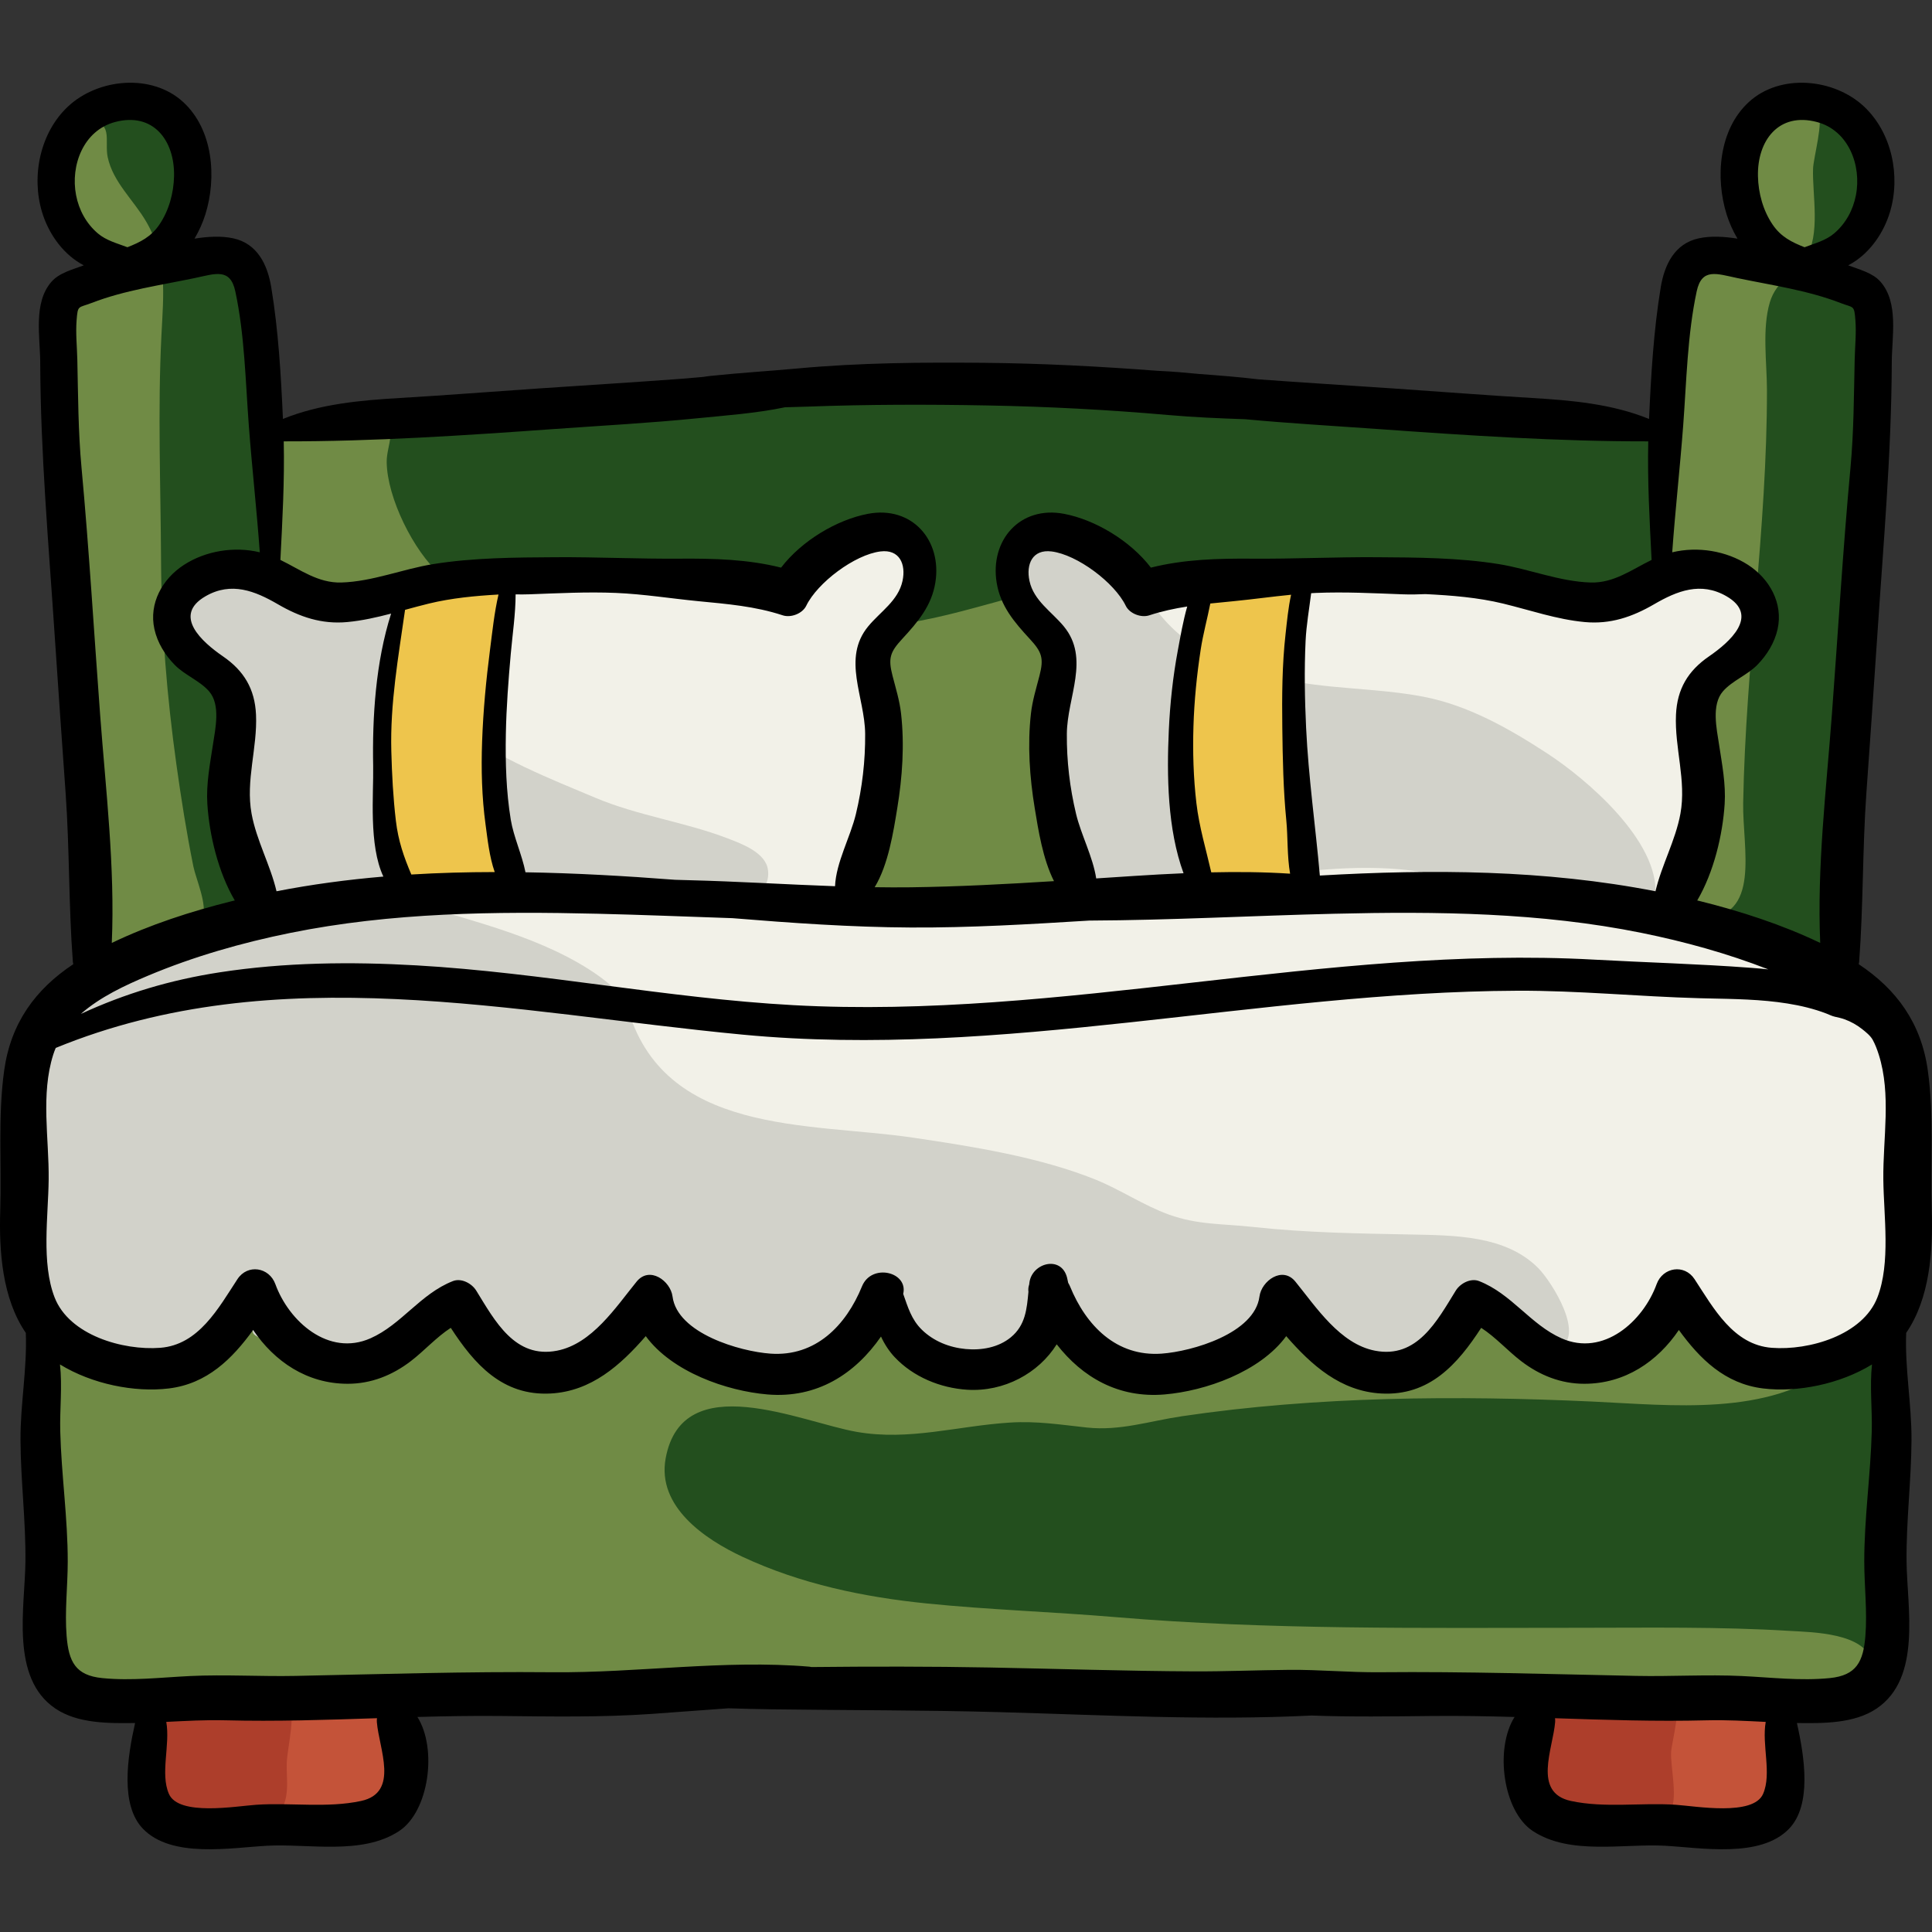
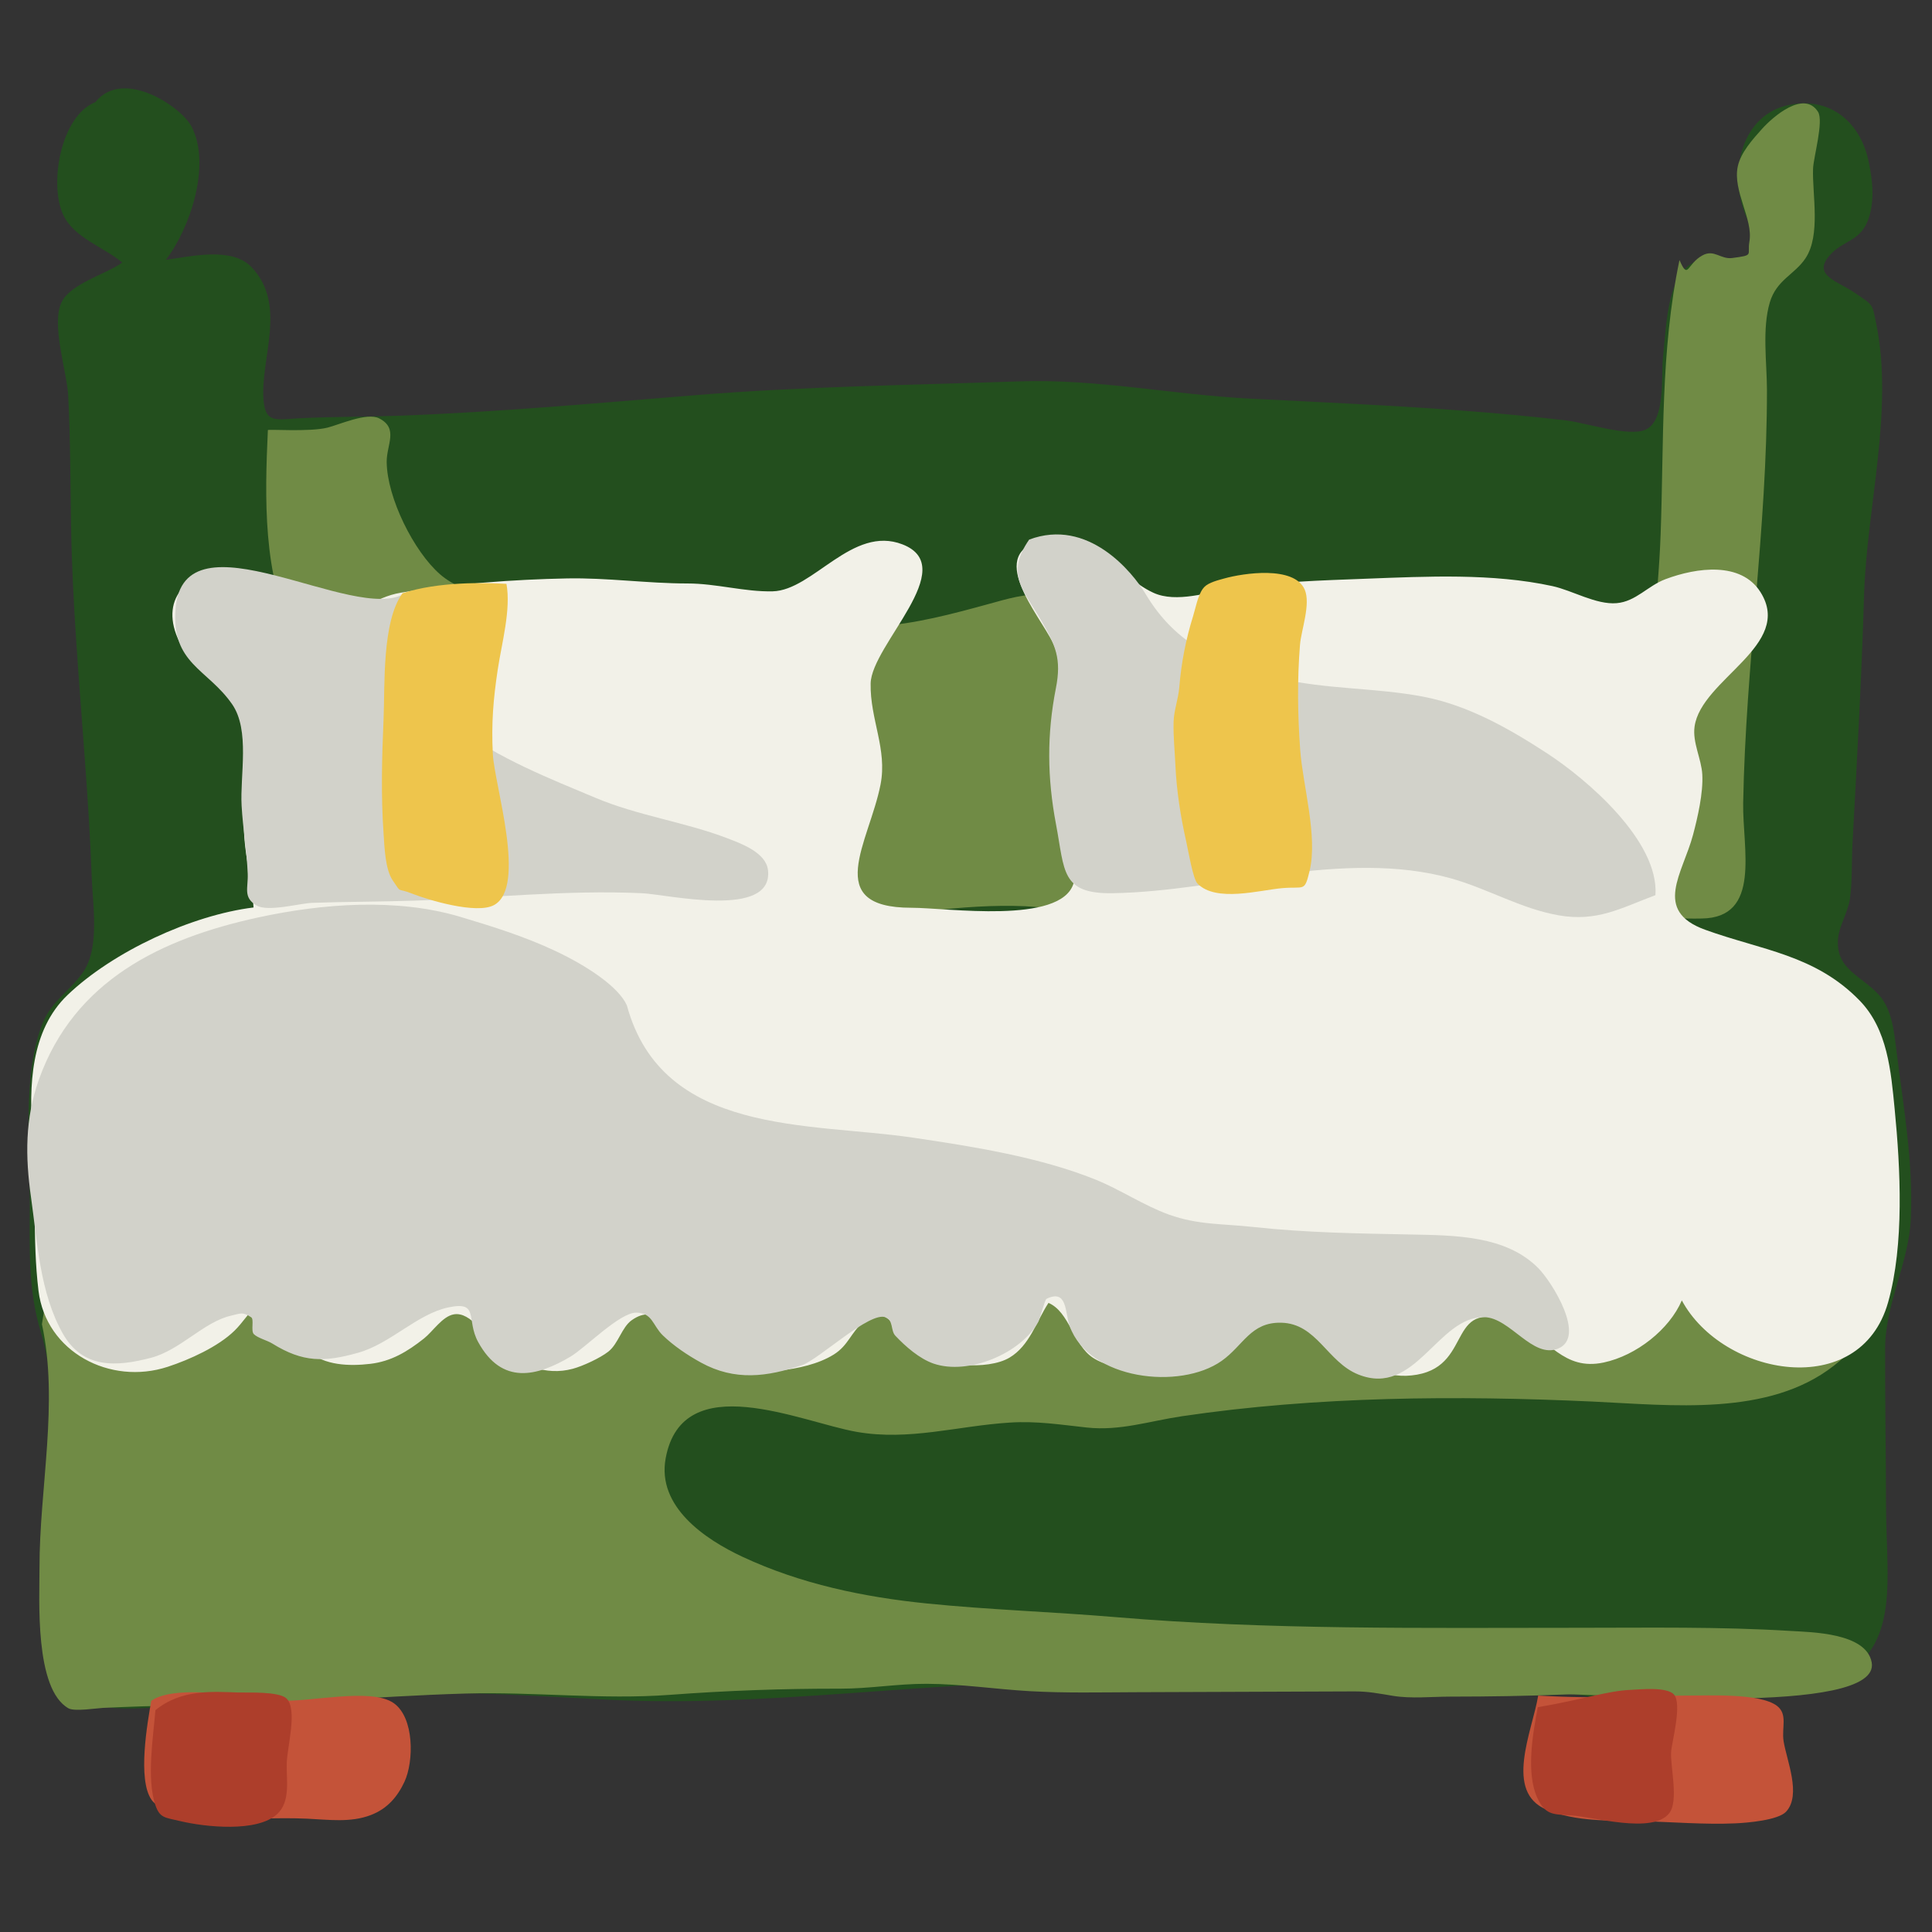
<svg xmlns="http://www.w3.org/2000/svg" version="1.1" id="Capa_1" x="0px" y="0px" viewBox="0 0 512 512" style="enable-background:new 0 0 512 512;" xml:space="preserve" width="300" height="300">
  <rect x="0" y="0" width="512" height="512" fill="#333333" stroke="none" />
  <g width="100%" height="100%" transform="matrix(1,0,0,1,0,0)">
    <path style="" d="M25.274,27.067c-9.063,3.539-12.325,21.368-8.587,29.72c2.787,6.224,10.744,8.625,15.71,12.778&#10;&#09;c-3.985,3.004-13.558,5.48-16.024,10.417c-2.938,5.878,1.356,18.456,1.688,24.71c0.614,11.581,0.572,23.347,0.774,34.938&#10;&#09;c0.357,20.495,2.146,40.921,3.63,61.354c0.761,10.485,1.467,20.977,1.843,31.483c0.269,7.519,2.197,18.746-2.334,25.231&#10;&#09;c-3.347,4.791-8.138,7.424-10.578,13.233c-5.479,13.042-3.504,33.501-3.507,47.629c-0.001,12.338-0.558,23.051,2.993,34.7&#10;&#09;c3.483,11.426,2.801,23.268,2.802,35.123c0.003,16.13,0.138,32.441,1.755,48.406c1.09,10.743,5.855,15.699,17.16,15.971&#10;&#09;c8.585,0.206,17.441-1.419,26.257-1.375c11.476,0.058,22.347-0.506,33.7-1.684c21.619-2.243,46.255-0.405,68.029,0.71&#10;&#09;c42.446,2.173,84.11-4.833,126.428-4.829c19.101,0.001,37.906,0.885,56.954-0.518c10.539-0.776,20.976-0.165,31.503-0.106&#10;&#09;c11.103,0.062,21.374,3.109,32.356,3.228c10.817,0.117,20.52,3.502,31.446,3.618c13.126,0.139,26.178-2.127,39.026-4.587&#10;&#09;c26.786-5.128,21.532-26.447,21.51-48.396c-0.014-13.843-0.272-27.775-0.231-41.574c0.035-11.698,6.292-22.508,6.811-34.346&#10;&#09;c0.658-15.007-1.979-29.762-3.827-44.579c-0.61-4.882-1.171-10.769-4.534-14.554c-4.64-5.221-11.645-6.814-10.924-15.036&#10;&#09;c0.297-3.402,2.693-7.059,3.175-10.747c0.628-4.811,0.399-9.705,0.66-14.54c1.178-21.917,2.407-43.835,3.062-65.814&#10;&#09;c0.688-23.102,7.914-48.924,3.219-71.824c-1.119-5.459-0.696-4.782-5.514-8.095c-4.703-3.235-11.223-4.65-7.087-9.729&#10;&#09;c3.82-4.692,8.987-3.602,10.949-11.322c1.163-4.579,0.642-8.811-0.284-13.532c-2.025-10.331-9.799-17.416-20.729-15.417&#10;&#09;c-13.104,2.396-16.439,17.839-12.088,28.972c1.186,3.032,5.439,8.694,1.959,11.893c-2.313,2.125-10.986-0.354-13.883,0.341&#10;&#09;c-8.824,2.118-8.891,17.131-9.828,25.694c-0.564,5.138,0.775,16.772-4.602,19.244c-4.362,2.006-16.021-1.827-20.87-2.409&#10;&#09;c-9.462-1.135-18.96-1.977-28.462-2.688c-18.512-1.385-37.063-2.176-55.602-3.125c-20.285-1.039-40.686-5.278-61.05-4.571&#10;&#09;c-28.65,0.993-57.313,1.337-85.888,3.66c-26.023,2.116-52.197,4.482-78.315,5.436c-8.823,0.322-17.65,0.24-26.47,0.679&#10;&#09;c-6.309,0.314-9.179,1.481-9.636-5.068c-0.774-11.077,6.327-25.016-3.166-34.983c-5.263-5.526-16.313-2.765-22.7-1.932&#10;&#09;c6.427-8.329,12.104-25.233,6.781-35.373C48.004,28.277,32.588,17.894,25.274,27.067z" fill="#234f1e" fill-opacity="1" data-original-color="#ea8d4eff" stroke="none" stroke-opacity="1" />
    <g>
-       <path style="" d="M22.699,32.219c-12.494,5.221-6.716,31.044,1.584,37.348c4.225,3.209,7.087,2.35-1.459,6.343&#10;&#09;&#09;c-2.895,1.352-4.438,0.523-6.106,3.039c-1.207,1.819-0.405,5.487-0.464,7.546c-0.236,8.237-0.142,16.543,0.057,24.781&#10;&#09;&#09;c0.576,23.946,3.772,47.653,6.418,71.356c1.951,17.478,2.396,35.257,3.164,52.79c0.151,3.447-0.055,15.064,3.191,17.186&#10;&#09;&#09;c4.203,2.748,22.505-5.244,24.535-9.44c1.5-3.101-1.721-10.316-2.367-13.515c-1.814-8.979-3.244-18.017-4.508-27.087&#10;&#09;&#09;c-2.508-18.018-3.976-35.876-4.066-54.054c-0.101-19.917-0.899-39.754,0.102-59.66c0.549-10.9,1.641-20.335-4.02-30.088&#10;&#09;&#09;c-3.335-5.748-8.83-10.485-10.226-17.142C27.615,37.239,30.366,31.728,22.699,32.219z" fill="#708b45" fill-opacity="1" data-original-color="#cc6d3eff" stroke="none" stroke-opacity="1" />
      <path style="" d="M70.989,113.99c-0.818,17.704-1.383,38.683,6.995,54.761c8.173,15.687,22.889,24.454,39.178,29.891&#10;&#09;&#09;c21.045,7.023,44.425,16.821,59.72,32.803c15.081,15.76,23.769,15.66,44.182,13.217c16.609-1.988,33.855-5.229,50.675-4.5&#10;&#09;&#09;c11.438,0.496,33.444,6.656,29.158-11.071c-2.525-10.444-5.927-18.321-6.447-29.314c-0.47-9.928-0.797-21.284-5.015-30.496&#10;&#09;&#09;c-2.938-6.418-6.188-10.672-13.035-11.561c-4.401-0.571-9.75,1.067-13.978,2.229c-10.172,2.794-19.57,5.339-30.278,6.096&#10;&#09;&#09;c-20.822,1.473-40.935,0.506-61.745-0.355c-8.528-0.353-16.539-1.517-24.801-3.67c-8.834-2.301-21.938-3.695-28.977-9.821&#10;&#09;&#09;c-6.95-6.048-14.039-20.258-14.144-29.748c-0.052-4.609,3.239-8.924-2.03-11.597c-3.191-1.619-10.574,1.697-13.665,2.475&#10;&#09;&#09;C82.016,114.529,70.852,113.677,70.989,113.99z" fill="#708b45" fill-opacity="1" data-original-color="#cc6d3eff" stroke="none" stroke-opacity="1" />
      <path style="" d="M445.08,68.919c-5.064,24.149-4.105,48.242-4.993,72.584c-0.663,18.205-3.268,35.698-4.962,53.766&#10;&#09;&#09;c-0.945,10.091-5.051,35.809,2.597,44.894c2.974,3.534,8.72,3.306,13.228,3.252c15.92-0.19,10.798-18.521,11.01-30.6&#10;&#09;&#09;c0.646-36.668,6.344-72.918,6.301-109.47c-0.009-7.203-1.33-16.176,0.762-23.216c1.778-5.985,6.611-7.379,9.473-11.713&#10;&#09;&#09;c4.074-6.17,1.738-16.958,1.984-23.729c0.108-2.989,2.879-12.603,1.311-15.059c-3.742-5.859-11.968,1.342-14.801,4.49&#10;&#09;&#09;c-2.47,2.745-5.672,6.312-6.457,9.963c-1.41,6.549,4.117,13.911,3.076,19.951c-0.627,3.631,1.393,3.566-4.533,4.341&#10;&#09;&#09;c-3.141,0.411-4.793-2.402-7.918-0.689C446.953,69.988,447.47,74.385,445.08,68.919z" fill="#708b45" fill-opacity="1" data-original-color="#cc6d3eff" stroke="none" stroke-opacity="1" />
      <path style="" d="M11.109,350.936c4.527,20.631-0.689,43.651-0.642,64.572c0.019,8.115-1.372,32.111,7.69,37.22&#10;&#09;&#09;c1.592,0.897,7.504-0.044,9.092-0.116c7.041-0.316,14.014-0.602,21.107-0.583c25.024,0.067,50.09-2.51,75.107-3.225&#10;&#09;&#09;c17.995-0.514,36.134,1.687,54.08,0.345c15.061-1.125,29.965-1.664,45.088-1.634c7.849,0.016,15.105-1.313,22.947-1.288&#10;&#09;&#09;c9.148,0.029,18.208,1.43,27.328,1.95c9.247,0.527,18.519,0.31,27.787,0.275c19.412-0.071,38.824-0.143,58.236-0.214&#10;&#09;&#09;c3.713-0.014,6.67,0.6,10.229,1.18c4.854,0.792,10.273,0.208,15.187,0.205c10.288-0.005,20.577-0.165,30.856-0.583&#10;&#09;&#09;c7.613-0.31,83.561,6.079,80.811-8.517c-1.479-7.854-16.047-7.969-21.534-8.309c-18.756-1.162-37.563-0.834-56.364-0.834&#10;&#09;&#09;c-40.82,0-81.879,0.598-122.551-2.831c-16.634-1.402-33.308-1.932-49.934-3.612c-16.724-1.69-33.408-5.153-48.852-12.367&#10;&#09;&#09;c-9.858-4.604-22.743-13.243-20.369-26.106c4.473-24.239,35.847-9.58,50.652-6.998c13.892,2.423,26.657-1.579,40.511-2.465&#10;&#09;&#09;c7.237-0.463,13.378,0.55,20.46,1.31c8.842,0.948,16.556-1.714,25.198-2.996c35.665-5.286,72.879-5.539,108.774-3.889&#10;&#09;&#09;c21.014,0.966,46.709,4.062,64.049-9.551c4.811-3.777,8.742-7.945,9.957-14.21c2.621-13.529-5.547-16.708-16.502-21.224&#10;&#09;&#09;c-15.986-6.59-29.949-12.553-47.541-13.783c-17.111-1.196-33.643-2.066-50.531-5.474c-17.748-3.582-35.353-5.054-53.36-6.388&#10;&#09;&#09;c-20.653-1.529-40.538-5.903-61.04-8.126c-45.163-4.896-90.095,2.457-135.181,3.485c-26.742,0.61-53.236-0.28-79.969,2.486&#10;&#09;&#09;C25.333,301.392,14.872,325.837,11.109,350.936z" fill="#708b45" fill-opacity="1" data-original-color="#cc6d3eff" stroke="none" stroke-opacity="1" />
    </g>
    <g>
      <path style="" d="M40.084,450.736c-1.004,5.776-3.707,20.872,0.082,26.236c2.636,3.731,12.154,4.393,16.061,4.701&#10;&#09;&#09;c8.275,0.651,16.77-0.087,25.063,0.291c5.85,0.266,11.552,1.107,16.949-0.944c4.397-1.671,7.091-4.848,8.95-8.834&#10;&#09;&#09;c2.508-5.376,2.646-16.997-2.868-20.852c-6.058-4.235-22.9-0.049-30.22-0.708C66.242,449.918,46.635,446.069,40.084,450.736z" fill="#c45339" fill-opacity="1" data-original-color="#c45339ff" stroke="none" stroke-opacity="1" />
      <path style="" d="M407.641,449.348c-1.612,9.557-9.137,25.561,2.259,30.249c7.839,3.226,16.672,2.84,24.942,3.035&#10;&#09;&#09;c8.285,0.195,16.82,0.941,25.027,0.575c3.148-0.141,11.342-0.815,13.459-3.088c4.139-4.446,0.129-13.675-0.656-18.684&#10;&#09;&#09;c-0.565-3.615,1.176-7.144-1.779-9.384c-4.487-3.4-18.199-2.687-23.571-2.707C435.938,449.303,424.65,450.36,407.641,449.348z" fill="#c45339" fill-opacity="1" data-original-color="#c45339ff" stroke="none" stroke-opacity="1" />
    </g>
    <g>
      <path style="" d="M41.19,453.2c-0.557,6.952-2.399,18.194-0.013,25.168c1.189,3.476,2.517,3.276,6.615,4.251&#10;&#09;&#09;c6.447,1.534,20.393,3.094,25.713-1.918c3.53-3.326,2.373-8.966,2.478-13.393c0.101-4.244,2.957-14.371-0.084-17.214&#10;&#09;&#09;c-2.043-1.91-10.496-1.5-12.573-1.562C56.349,448.324,48.187,447.554,41.19,453.2z" fill="#ad3e2b" fill-opacity="1" data-original-color="#ad3e2bff" stroke="none" stroke-opacity="1" />
      <path style="" d="M407.534,452.427c-1.327,6.914-3.17,17.418-0.138,23.998c2.039,4.427,3.967,4.418,8.673,4.644&#10;&#09;&#09;c5.944,0.285,21.886,5.137,26.306-0.566c2.553-3.293,0.26-12.229,0.484-16.189c0.144-2.542,3.051-12.886,0.697-15.314&#10;&#09;&#09;c-1.99-2.054-9.127-1.263-11.393-1.173C426.08,448.066,419.339,450.423,407.534,452.427z" fill="#ad3e2b" fill-opacity="1" data-original-color="#ad3e2bff" stroke="none" stroke-opacity="1" />
    </g>
    <path style="" d="M60.797,151.4c-11.426-0.112-18.789,7.588-13.203,18.798c3.398,6.817,13.34,7.289,16.657,14.386&#10;&#09;c3.921,8.388,0.896,22.944,0.425,32.062c-0.428,8.288,2.02,15.849,2.516,23.842c-16.411,2.029-37.228,11.671-49.286,23.197&#10;&#09;c-9.817,9.385-10.277,24.224-9.268,37.007c1.086,13.76-0.107,27.646,1.568,41.388c1.974,16.173,18.927,25.164,34.271,20.127&#10;&#09;c5.693-1.869,13.337-5.293,17.707-9.597c4.418-4.35,5.623-9.88,12.342-4.665c3.31,2.569,4.016,7.302,7.095,10.065&#10;&#09;c4.353,3.906,11.006,4.069,16.513,3.423c5.528-0.649,9.846-3.245,14.217-6.713c2.386-1.893,4.878-5.857,7.895-6.398&#10;&#09;c4.598-0.825,8.396,6.101,12.15,9.041c5.503,4.308,12.153,7.338,19.403,5.377c2.672-0.723,7.235-2.835,9.409-4.54&#10;&#09;c2.668-2.091,3.559-6.462,6.207-8.332c6.708-4.737,9.848,2.709,14.377,6.881c6.984,6.433,15.791,7.504,24.912,6.461&#10;&#09;c4.76-0.544,10.139-1.694,14.211-4.219c3.985-2.471,4.578-5.934,7.9-8.604c7.219-5.802,8.69,3.943,14.314,7.829&#10;&#09;c5.492,3.794,18.564,5.057,24.413,1.566c5.315-3.173,7.073-9.528,10.319-14.499c5.576,2.389,6.529,11.088,11.783,14.539&#10;&#09;c5.783,3.798,17.438,3.774,23.85,2.399c5.013-1.074,9.143-3.867,13.332-6.624c3.395-2.234,10.215-9.808,14.729-9.703&#10;&#09;c5.302,0.124,10.737,8.658,14.7,11.788c5.846,4.617,11.539,7.972,19.248,6.623c15.421-2.698,7.343-21.499,26.482-13.256&#10;&#09;c8.563,3.688,12.25,12.317,23.013,10.03c8.688-1.846,17.426-8.805,20.704-16.456c10.866,20.163,47.243,26.77,54.66,0.525&#10;&#09;c4.326-15.311,3.284-35.444,1.746-51.212c-0.983-10.073-1.876-21.136-9.25-28.742c-11.827-12.199-26.03-13.374-41.009-18.811&#10;&#09;c-13.901-5.047-5.908-14.883-3.178-25.139c1.242-4.667,2.725-11.145,2.454-16.002c-0.229-4.144-2.634-8.444-2.047-12.682&#10;&#09;c1.745-12.598,26.409-21.535,17.452-35.67c-5.127-8.091-16.829-6.526-25.15-3.405c-4.742,1.778-7.838,5.925-12.955,6.36&#10;&#09;c-5.432,0.462-11.729-3.372-17.012-4.522c-15.84-3.45-33.31-2.567-49.457-1.954c-11.838,0.449-23.742,0.801-35.492,2.572&#10;&#09;c-6.131,0.924-14.703,3.972-20.825,1.138c-10.42-4.824-14.433-16.809-28.57-14.083c-16.562,3.193-1.628,19.814,2.002,27.445&#10;&#09;c4.835,10.166-1.397,23.923,0.272,34.878c1.305,8.562,7.892,20.147,5.147,28.836c-3.448,10.918-33.46,6.411-42.974,6.411&#10;&#09;c-23.84,0-11.167-17.335-8.166-32.645c1.847-9.417-2.803-17.272-2.62-26.787c0.196-10.222,23.994-30.807,8.454-36.861&#10;&#09;c-13.31-5.186-23.689,12.186-34.426,12.436c-7.421,0.173-14.908-2.081-22.554-2.083c-10.715-0.001-21.299-1.547-31.938-1.34&#10;&#09;c-14.239,0.276-30.012,1.455-44.018,3.782c-3.849,0.639-6.012,2.057-9.668,3.387C88.096,163.545,67.364,157.477,60.797,151.4z" fill="#f2f1e8" fill-opacity="1" data-original-color="#f2f1e8ff" stroke="none" stroke-opacity="1" />
    <g>
      <path style="" d="M166.121,266.417c9.424,34.64,48.34,31.001,75.786,35.065c15.792,2.338,33.479,5.117,48.343,11.092&#10;&#09;&#09;c6.697,2.691,12.702,6.831,19.493,9.292c7.647,2.773,14.313,2.417,22.292,3.286c14.191,1.545,27.774,1.728,41.889,2.004&#10;&#09;&#09;c11.62,0.227,25.176,0.243,33.749,8.923c3.64,3.685,12.734,18.22,5.265,21.3c-6.773,2.793-12.714-8.166-19.549-8.315&#10;&#09;&#09;c-12.439-0.271-18.192,21.289-33.419,15.195c-8.267-3.309-10.972-13.528-20.449-13.727c-8.104-0.17-9.998,6.042-15.757,10.108&#10;&#09;&#09;c-11.092,7.834-35.134,5.013-40.266-9.144c-1.31-3.61-0.561-10.017-6.156-7.295c-0.452,0.22-1.805,5.416-2.155,6.061&#10;&#09;&#09;c-4.596,8.432-18.597,14.263-27.779,11.106c-3.76-1.293-7.503-4.597-10.123-7.377c-1.304-1.383-0.47-4.056-2.593-4.894&#10;&#09;&#09;c-4.186-1.652-17.689,11.156-22.052,12.637c-9.397,3.19-17.914,4.278-26.86-0.628c-3.57-1.957-7.301-4.473-10.15-7.242&#10;&#09;&#09;c-2.655-2.583-2.722-6.002-7.052-5.998c-4.385,0.003-13.469,9.342-17.438,11.688c-8.852,5.231-18.126,7.575-24.412-3.885&#10;&#09;&#09;c-3.294-6.008,0.407-10.959-7.908-9.191c-8.341,1.774-15.32,9.633-23.995,12.045c-8.884,2.471-14.491,2.609-22.683-2.484&#10;&#09;&#09;c-1.322-0.822-3.828-1.433-4.879-2.487c-0.832-0.835,0.129-3.916-0.691-4.453c-2.308-1.51-2.679-1.047-5.447-0.406&#10;&#09;&#09;c-7.076,1.639-13.393,9.104-21.045,11.121c-9.275,2.444-18.128,2.979-23.441-6.417c-6.086-10.765-6.74-24.272-8.422-36.137&#10;&#09;&#09;c-1.523-10.739-1.609-20.771,2.09-31.153c9.373-26.313,32.516-37.404,58.069-42.961c17.104-3.72,36.737-5.221,53.658-0.157&#10;&#09;&#09;c8.64,2.586,17.049,5.208,25.202,9.054C155.787,256.079,163.947,261.567,166.121,266.417z" fill="#d2d2ca" fill-opacity="1" data-original-color="#d2d2caff" stroke="none" stroke-opacity="1" />
      <path style="" d="M107.32,157.216c-8.207,31.572,27.893,44.676,50.372,54.167c11.433,4.827,23.671,6.398,35.19,10.815&#10;&#09;&#09;c3.651,1.399,10.118,3.767,10.642,8.397c1.474,13.035-26.693,6.419-33.376,6.116c-20.265-0.919-40.191,1.301-60.43,1.971&#10;&#09;&#09;c-8.986,0.298-17.976,0.267-26.964,0.581c-3.313,0.116-11.738,2.475-14.751,0.705c-3.666-2.154-2.205-4.627-2.354-8.39&#10;&#09;&#09;c-0.241-6.077-1.272-11.915-1.62-18.056c-0.456-8.022,2.269-19.992-2.508-26.887c-6.54-9.44-16.158-10.705-14.999-25.312&#10;&#09;&#09;C48.63,134.773,94.136,165.61,107.32,157.216z" fill="#d2d2ca" fill-opacity="1" data-original-color="#d2d2caff" stroke="none" stroke-opacity="1" />
      <path style="" d="M272.738,143c-6.386,9.229-1.48,13.396,3.23,21.499c3.787,6.514,5.379,10.13,3.858,17.86&#10;&#09;&#09;c-2.411,12.26-2.316,23.744,0.036,36.135c2.337,12.309,1.268,18.424,14.987,18.213c28.546-0.439,61.344-11.812,89.636-3.941&#10;&#09;&#09;c9.682,2.693,18.499,8.024,28.502,9.791c10.317,1.822,16.559-1.917,25.719-5.331c1.008-14.344-18.205-30.739-28.699-37.581&#10;&#09;&#09;c-10.111-6.591-20.938-12.728-32.766-15.005c-12.645-2.435-25.837-1.894-38.33-4.894c-15.747-3.782-27.21-8.775-35.302-22.315&#10;&#09;&#09;C300.072,151.508,288.293,137.162,272.738,143z" fill="#d2d2ca" fill-opacity="1" data-original-color="#d2d2caff" stroke="none" stroke-opacity="1" />
    </g>
    <g>
      <path style="" d="M106.674,157.216c-5.504,7.523-4.642,24.566-5.024,33.31c-0.438,9.986-0.708,20.425,0.002,30.405&#10;&#09;&#09;c0.245,3.45,0.39,9.448,2.456,12.437c2.494,3.61,0.793,1.752,5.105,3.453c4.382,1.728,17.055,5.51,21.667,3.054&#10;&#09;&#09;c8.839-4.707,0.156-31.758-0.273-40.044c-0.418-8.076,0.11-14.491,1.302-22.407c1.047-6.96,3.545-15.844,2.308-22.694&#10;&#09;&#09;C128.483,154.381,116.145,154.108,106.674,157.216z" fill="#eec54c" fill-opacity="1" data-original-color="#db3333ff" stroke="none" stroke-opacity="1" />
      <path style="" d="M318.764,156.028c-1.35,1.838-1.946,5.223-2.579,7.243c-1.914,6.109-3.138,12.433-3.655,18.813&#10;&#09;&#09;c-0.257,3.173-1.447,6.176-1.522,9.325c-0.091,3.771,0.315,7.591,0.485,11.358c0.312,6.869,1.387,13.713,2.898,20.38&#10;&#09;&#09;c0.473,2.089,1.758,9.778,2.957,11.009c4.922,5.051,16.479,1.726,22.46,1.211c5.922-0.51,5.872,1.111,7.237-4.511&#10;&#09;&#09;c2.237-9.206-1.791-22.77-2.473-32.063c-0.684-9.33-0.805-18.658-0.055-27.953c0.307-3.8,2.898-10.787,1.242-14.595&#10;&#09;&#09;c-2.791-6.417-16.314-4.346-21.309-2.945c-1.587,0.445-4.09,1.033-5.289,2.254C319.022,155.698,318.89,155.856,318.764,156.028z" fill="#eec54c" fill-opacity="1" data-original-color="#db3333ff" stroke="none" stroke-opacity="1" />
    </g>
-     <path d="M505.159,353.226c6.269-9.116,7.111-21.727,6.779-32.376c-0.384-12.297,0.653-25.057-1.056-37.234&#10;&#09;c-1.758-12.521-8.285-21.449-18.295-28.088c0.037-0.208,0.088-0.407,0.105-0.63c1.125-14.855,0.861-29.799,1.914-44.677&#10;&#09;c0.982-13.884,1.971-27.766,2.889-41.654c1.6-24.206,3.764-48.365,3.848-72.61c0.023-6.715,1.881-15.677-2.958-21.259&#10;&#09;c-2.096-2.418-5.662-3.273-8.593-4.379c0.394-0.209,0.773-0.42,1.121-0.633c4.85-2.962,8.332-8.113,9.949-13.493&#10;&#09;c2.877-9.559,0.505-21.065-6.9-27.982c-7.976-7.449-22.166-8.815-30.501-1.174c-7.962,7.299-8.952,20.043-5.866,29.85&#10;&#09;c0.662,2.108,1.631,4.291,2.854,6.36c-3.548-0.566-7.064-0.774-10.261-0.084c-6.394,1.381-9.084,6.981-10.072,12.957&#10;&#09;c-1.891,11.437-2.581,23.309-3.099,34.907c-9.795-3.972-20.398-4.928-30.947-5.55c-12.207-0.719-24.375-1.682-36.572-2.512&#10;&#09;c-11.988-0.816-23.98-1.554-35.965-2.43c-5.188-0.627-10.416-1.029-15.645-1.416c-3.688-0.362-7.397-0.685-11.086-0.845&#10;&#09;c-15.389-1.175-30.751-1.981-46.2-2.125c-16.38-0.152-32.698-0.015-49.017,1.479c-7.762,0.71-15.55,1.181-23.301,1.995&#10;&#09;c-0.648,0.068-1.277,0.168-1.908,0.265c-1.707,0.164-3.403,0.317-5.082,0.443c-12.926,0.97-25.861,1.752-38.793,2.633&#10;&#09;c-12.197,0.83-24.366,1.793-36.572,2.512c-10.549,0.622-21.153,1.579-30.947,5.55c-0.518-11.599-1.208-23.471-3.1-34.907&#10;&#09;c-0.988-5.976-3.679-11.576-10.071-12.957c-3.197-0.69-6.714-0.482-10.261,0.084c1.223-2.069,2.19-4.252,2.854-6.36&#10;&#09;c3.086-9.807,2.095-22.55-5.867-29.85c-8.334-7.641-22.524-6.275-30.5,1.174c-7.406,6.917-9.777,18.424-6.901,27.982&#10;&#09;c1.618,5.38,5.101,10.531,9.95,13.493c0.347,0.212,0.727,0.424,1.121,0.633c-2.932,1.105-6.498,1.961-8.594,4.379&#10;&#09;c-4.839,5.582-2.98,14.544-2.958,21.259c0.084,24.245,2.249,48.404,3.849,72.61c0.918,13.888,1.906,27.771,2.889,41.654&#10;&#09;c1.053,14.878,0.789,29.822,1.914,44.677c0.018,0.224,0.067,0.422,0.105,0.63c-10.011,6.639-16.538,15.567-18.295,28.088&#10;&#09;c-1.71,12.177-0.672,24.937-1.056,37.234c-0.331,10.649,0.51,23.261,6.778,32.376c0.375,9.387-1.451,18.913-1.408,28.341&#10;&#09;c0.049,10.772,1.424,21.537,1.308,32.295c-0.132,12.132-4.081,30.811,7.943,38.927c5.943,4.012,14.235,3.924,21.119,3.828&#10;&#09;c-2.046,9.057-3.996,21.756,2.106,28.051c7.594,7.834,23.18,5.011,32.822,4.477c11.056-0.612,25.227,2.583,35.06-3.908&#10;&#09;c7.89-5.208,10.149-21.763,4.835-30.22c7.313-0.203,14.627-0.341,21.943-0.263c13.452,0.143,26.85,0.382,40.28-0.558&#10;&#09;c6.735-0.471,13.472-1.011,20.212-1.479c3.84,0.118,7.681,0.219,11.531,0.271c20.047,0.272,40.097,0.19,60.141,0.742&#10;&#09;c27.49,0.756,55.281,2.28,82.851,0.903c10.61,0.397,21.212,0.234,31.848,0.121c7.317-0.078,14.632,0.061,21.944,0.263&#10;&#09;c-5.314,8.457-3.055,25.013,4.834,30.22c9.834,6.491,24.004,3.296,35.06,3.908c9.644,0.534,25.229,3.357,32.823-4.477&#10;&#09;c6.102-6.294,4.152-18.994,2.106-28.051c6.883,0.096,15.175,0.184,21.119-3.828c12.023-8.117,8.075-26.795,7.943-38.927&#10;&#09;c-0.116-10.758,1.258-21.523,1.308-32.295C506.611,372.139,504.785,362.613,505.159,353.226z M481.552,32.349&#10;&#09;c8.321,2.231,11.823,11.465,10.286,19.374c-0.768,3.956-2.684,7.487-5.748,10.114c-2.225,1.907-5.163,2.657-7.865,3.683&#10;&#09;c-3.398-1.344-6.25-2.737-8.471-6.012c-2.53-3.731-3.778-8.325-3.879-12.805C465.664,37.274,471.369,29.619,481.552,32.349z&#10;&#09; M446.061,112.786c0.883-11.718,1.109-24.057,3.58-35.572c1.346-6.277,5.304-4.67,10.701-3.537&#10;&#09;c9.143,1.918,18.607,3.219,27.352,6.599c3.6,1.391,3.688,0.472,4.008,4.608c0.269,3.465-0.113,6.961-0.192,10.425&#10;&#09;c-0.22,9.592-0.221,19.015-1.11,28.596c-2.021,21.799-3.299,43.665-4.934,65.497c-1.496,19.993-3.963,40.383-3.09,60.487&#10;&#09;c-10.115-4.86-21.055-8.391-31.818-11.074c-0.26-0.064-0.518-0.119-0.775-0.182c4.438-7.575,6.748-17.45,7.27-25.586&#10;&#09;c0.334-5.249-0.688-10.489-1.473-15.656c-0.65-4.285-2.088-10.621,1.021-14.185c2.469-2.829,6.443-4.284,9.104-7.004&#10;&#09;c2.561-2.618,4.578-5.872,5.375-9.466c1.52-6.856-2.125-13.349-7.83-17.039c-5.784-3.741-13.371-4.955-20.094-3.33&#10;&#09;C443.957,135.194,445.219,123.952,446.061,112.786z M128.689,218.593c0.505,3.673,0.99,8.447,2.415,12.512&#10;&#09;c-7.378,0.012-14.747,0.196-22.097,0.651c-1.975-4.66-3.459-8.849-4.098-14.259c-0.719-6.079-1.044-12.287-1.206-18.404&#10;&#09;c-0.338-12.753,1.872-25.021,3.64-37.478c2.098-0.573,4.195-1.147,6.304-1.659c5.997-1.456,12.236-2.049,18.462-2.401&#10;&#09;c-1.12,4.803-1.63,9.851-2.25,14.633c-1.043,8.051-1.806,16.167-2.095,24.282C127.502,203.858,127.681,211.263,128.689,218.593z&#10;&#09; M158.404,242.151c11.932,0.284,23.816,0.772,35.689,1.172c15.712,1.284,31.449,2.391,47.215,2.475&#10;&#09;c15.792,0.085,31.563-0.865,47.323-1.836c21.638-0.098,43.225-1.293,64.964-1.811c27.226-0.649,54.699-0.346,81.488,5.084&#10;&#09;c11.381,2.307,22.697,5.438,33.541,9.659c-1.539-0.161-3.08-0.296-4.618-0.412c-13.803-1.044-27.739-1.408-41.564-2.171&#10;&#09;c-35.423-1.953-70.775,2.065-105.92,6.038c-35.269,3.987-70.754,7.976-106.301,6.027c-33.44-1.834-66.411-8.621-99.853-10.542&#10;&#09;c-17.371-0.998-34.891-0.811-52.119,1.836c-13.104,2.014-25.207,5.654-36.822,11.032c5.081-4.496,11.728-7.582,17.779-10.128&#10;&#09;c12.094-5.087,24.863-8.735,37.709-11.339C103.705,241.806,131.179,241.502,158.404,242.151z M229.275,194.468&#10;&#09;c0.058,7.162-0.776,14.264-2.444,21.227c-1.482,6.188-5.26,12.823-5.538,19.161c-12.858-0.453-25.704-1.27-38.572-1.59&#10;&#09;c-1.271-0.032-2.54-0.072-3.811-0.11c-13.223-1.017-26.452-1.771-39.654-1.991c-0.906-4.612-3.154-9.415-3.896-13.938&#10;&#09;c-1.226-7.483-1.445-15.134-1.305-22.702c0.133-7.145,0.681-14.264,1.315-21.379c0.456-5.104,1.259-10.418,1.273-15.629&#10;&#09;c1.196,0.023,2.398,0.026,3.618-0.019c7.654-0.28,15.329-0.687,22.987-0.366c7.31,0.307,14.519,1.478,21.791,2.186&#10;&#09;c7.653,0.745,15.054,1.335,22.393,3.751c2.156,0.709,5.216-0.438,6.233-2.537c2.961-6.109,12.836-13.543,19.662-14.393&#10;&#09;c5.063-0.631,6.803,3.386,5.851,7.804c-1.138,5.276-5.871,8.129-9.103,12.055C223.063,174.519,229.197,184.712,229.275,194.468z&#10;&#09; M313.653,231.421c-4.341,0.186-8.657,0.43-12.917,0.703c-3.411,0.218-6.822,0.443-10.232,0.667&#10;&#09;c-0.865-5.702-4.013-11.577-5.335-17.096c-1.669-6.963-2.502-14.065-2.444-21.227c0.078-9.756,6.213-19.949-0.801-28.47&#10;&#09;c-3.232-3.926-7.965-6.779-9.103-12.055c-0.953-4.418,0.788-8.435,5.851-7.804c6.825,0.85,16.701,8.284,19.662,14.393&#10;&#09;c1.018,2.099,4.077,3.246,6.232,2.537c3.335-1.098,6.684-1.808,10.06-2.337c-1.104,3.867-1.798,7.925-2.493,11.648&#10;&#09;c-1.299,6.954-2.057,14.039-2.382,21.104C309.197,205.521,309.37,219.714,313.653,231.421z M339.824,192.859&#10;&#09;c0.1,8.231,0.264,16.467,1.07,24.661c0.418,4.243,0.186,9.437,0.997,14.016c-6.923-0.456-13.923-0.514-20.894-0.354&#10;&#09;c-1.396-6.128-3.198-12.01-3.938-18.326c-0.79-6.745-0.989-13.571-0.783-20.355c0.207-6.834,0.892-13.65,1.929-20.407&#10;&#09;c0.62-4.044,1.738-8.096,2.539-12.158c2.057-0.221,4.125-0.416,6.215-0.619c5.077-0.495,10.123-1.209,15.193-1.703&#10;&#09;c-0.759,3.467-1.09,7.082-1.461,10.368C339.762,176.221,339.724,184.58,339.824,192.859z M457.488,157.985&#10;&#09;c8.957,5.133,0.866,12.218-4.594,15.967c-5.57,3.828-8.428,8.646-8.739,15.425c-0.405,8.813,2.788,17.465,1.173,26.268&#10;&#09;c-1.3,7.091-4.982,13.603-6.608,20.548c-29.335-5.718-59.122-5.881-88.948-4.164c-1.151-13.074-3.018-26.024-3.642-39.17&#10;&#09;c-0.363-7.662-0.495-15.329-0.136-22.993c0.198-4.206,0.955-8.441,1.477-12.663c0.427-0.024,0.853-0.054,1.279-0.072&#10;&#09;c7.658-0.321,15.334,0.086,22.987,0.366c2.045,0.075,4.049,0.039,6.035-0.054c6.925,0.339,13.903,0.893,20.58,2.514&#10;&#09;c7.171,1.741,14.218,4.205,21.606,4.893c6.807,0.634,12.596-1.342,18.406-4.722C444.439,156.595,450.706,154.098,457.488,157.985z&#10;&#09; M75.194,116.964c23.942,0.038,47.97-1.573,71.844-3.281c12.558-0.898,25.152-1.573,37.681-2.827&#10;&#09;c7.582-0.759,15.623-1.317,23.299-2.921c1.957-0.057,3.913-0.099,5.873-0.172c15.992-0.597,31.887-0.611,47.889-0.311&#10;&#09;c16.019,0.3,31.944,1.137,47.902,2.539c6.752,0.593,13.52,0.878,20.29,1.107c11.641,1.091,23.331,1.752,34.989,2.585&#10;&#09;c23.875,1.708,47.902,3.318,71.844,3.281c-0.23,10.564,0.355,20.895,0.885,31.421c-5.258,2.558-9.998,6.173-16.164,5.986&#10;&#09;c-8.278-0.252-16.22-3.572-24.346-4.879c-10.642-1.711-21.68-1.755-32.432-1.823c-10.954-0.07-21.898,0.468-32.853,0.384&#10;&#09;c-9.129-0.07-18.079,0.164-26.894,2.375c-5.494-7.173-14.813-12.694-23.002-14.255c-11.674-2.225-19.701,6.99-17.872,18.247&#10;&#09;c1.001,6.166,4.655,10.438,8.761,14.885c3.219,3.487,3.797,5.103,2.574,9.818c-0.86,3.324-1.863,6.535-2.25,9.961&#10;&#09;c-0.943,8.337-0.351,16.867,1.006,25.122c0.932,5.675,2.127,13.436,5.099,19.307c-12.658,0.792-25.321,1.464-38.009,1.632&#10;&#09;c-3.172,0.042-6.341,0.021-9.509-0.025c3.632-5.994,4.962-14.705,5.981-20.914c1.355-8.255,1.948-16.785,1.006-25.122&#10;&#09;c-0.387-3.426-1.39-6.637-2.251-9.961c-1.222-4.715-0.645-6.331,2.574-9.818c4.105-4.448,7.76-8.719,8.762-14.885&#10;&#09;c1.829-11.257-6.198-20.472-17.872-18.247c-8.189,1.561-17.508,7.082-23.002,14.255c-8.814-2.211-17.765-2.444-26.895-2.375&#10;&#09;c-10.953,0.083-21.898-0.454-32.852-0.384c-10.753,0.068-21.791,0.112-32.432,1.823c-8.127,1.307-16.067,4.627-24.347,4.879&#10;&#09;c-6.165,0.187-10.905-3.429-16.164-5.986C74.839,137.859,75.426,127.528,75.194,116.964z M73.635,160.128&#10;&#09;c5.811,3.379,11.599,5.355,18.405,4.722c3.945-0.367,7.791-1.244,11.611-2.243c-4.102,12.866-5.007,27.409-4.757,40.437&#10;&#09;c0.143,7.368-1.233,20.875,2.704,29.258c-9.477,0.813-18.922,2.06-28.319,3.892c-1.626-6.945-5.308-13.457-6.608-20.548&#10;&#09;c-1.615-8.803,1.579-17.455,1.174-26.268c-0.312-6.779-3.169-11.597-8.74-15.425c-5.459-3.75-13.55-10.834-4.593-15.967&#10;&#09;C61.294,154.098,67.561,156.595,73.635,160.128z M20.161,51.723c-1.536-7.909,1.965-17.143,10.286-19.374&#10;&#09;c10.184-2.73,15.888,4.925,15.677,14.354c-0.1,4.48-1.348,9.073-3.878,12.805c-2.221,3.274-5.072,4.667-8.471,6.012&#10;&#09;c-2.703-1.026-5.642-1.776-7.866-3.683C22.846,59.209,20.93,55.678,20.161,51.723z M20.299,84.884&#10;&#09;c0.32-4.136,0.408-3.217,4.007-4.608c8.745-3.38,18.21-4.681,27.352-6.599c5.397-1.133,9.356-2.74,10.702,3.537&#10;&#09;c2.471,11.516,2.697,23.854,3.58,35.572c0.842,11.166,2.104,22.408,2.906,33.58c-6.725-1.625-14.311-0.411-20.094,3.33&#10;&#09;c-5.705,3.69-9.35,10.183-7.83,17.039c0.797,3.594,2.814,6.848,5.375,9.466c2.66,2.721,6.635,4.175,9.104,7.004&#10;&#09;c3.109,3.564,1.672,9.9,1.021,14.185c-0.785,5.167-1.809,10.408-1.473,15.656c0.521,8.136,2.831,18.011,7.27,25.586&#10;&#09;c-0.258,0.063-0.517,0.118-0.774,0.182c-10.765,2.683-21.705,6.214-31.819,11.074c0.873-20.104-1.595-40.495-3.092-60.487&#10;&#09;c-1.634-21.832-2.911-43.697-4.933-65.497c-0.89-9.581-0.891-19.004-1.11-28.596C20.412,91.845,20.029,88.349,20.299,84.884z&#10;&#09; M95.689,477.273c-8.985,1.936-18.66,0.389-27.804,1.012c-5.304,0.361-20.522,3.072-23.118-2.878&#10;&#09;c-2.358-5.409,0.385-12.989-0.702-19.087c5.219-0.256,10.433-0.558,15.668-0.422c13.396,0.348,26.784-0.114,40.175-0.556&#10;&#09;c-0.043,0.321-0.064,0.654-0.037,1.008C100.415,463.383,105.93,475.067,95.689,477.273z M467.232,475.408&#10;&#09;c-2.596,5.95-17.815,3.239-23.119,2.878c-9.144-0.624-18.818,0.923-27.804-1.012c-10.239-2.206-4.726-13.89-4.181-20.922&#10;&#09;c0.027-0.354,0.006-0.687-0.037-1.008c13.391,0.441,26.778,0.903,40.174,0.556c5.236-0.136,10.449,0.166,15.668,0.422&#10;&#09;C466.848,462.418,469.59,469.999,467.232,475.408z M496.035,379.263c-0.296,11.537-2.002,23.063-1.986,34.6&#10;&#09;c0.007,6.561,0.826,13.118,0.298,19.679c-0.55,6.838-2.368,10.457-9.435,11.167c-7.711,0.775-15.585-0.177-23.295-0.545&#10;&#09;c-9.301-0.443-18.637,0.157-27.949-0.033c-22.701-0.464-45.278-1.187-67.992-0.971c-8.012,0.076-16.039-0.705-24.02-0.634&#10;&#09;c-8.402,0.075-16.805,0.439-25.209,0.404c-17.991-0.077-36.213-0.69-54.055-1.024c-15.778-0.295-31.563-0.286-47.344-0.122&#10;&#09;c-0.186-0.033-0.358-0.082-0.556-0.099c-22.644-1.909-45.464,1.689-68.17,1.475c-22.714-0.216-45.291,0.507-67.991,0.971&#10;&#09;c-9.313,0.19-18.648-0.41-27.949,0.033c-7.71,0.368-15.584,1.32-23.297,0.545c-7.064-0.709-8.883-4.328-9.433-11.167&#10;&#09;c-0.528-6.561,0.29-13.119,0.299-19.679c0.015-11.537-1.692-23.063-1.987-34.6c-0.147-5.771,0.576-11.883-0.069-17.673&#10;&#09;c8.515,5.224,19.79,7.469,28.861,6.36c10.139-1.24,16.765-7.832,22.325-15.492c5.649,8.346,14.262,14.257,25.063,14.256&#10;&#09;c6.214,0,11.804-2.242,16.689-5.973c3.598-2.747,6.785-6.364,10.629-8.852c6.21,9.567,13.665,18.084,26.461,17.402&#10;&#09;c10.784-0.574,18.509-7.497,25.21-15.202c6.992,9.52,21.469,14.531,32.217,15.449c13.233,1.131,23.303-5.502,30.125-15.341&#10;&#09;c0.946,2.068,2.21,3.957,3.613,5.451c4.934,5.252,12.141,8.206,19.266,8.647c9.703,0.601,18.883-4.355,23.684-12.04&#10;&#09;c6.765,8.688,16.322,14.333,28.609,13.283c10.748-0.918,25.224-5.93,32.217-15.449c6.7,7.705,14.425,14.628,25.209,15.202&#10;&#09;c12.797,0.682,20.252-7.835,26.462-17.402c3.843,2.488,7.03,6.104,10.628,8.852c4.887,3.731,10.477,5.973,16.689,5.973&#10;&#09;c10.803,0,19.414-5.91,25.064-14.256c5.561,7.66,12.187,14.251,22.325,15.492c9.07,1.109,20.346-1.136,28.86-6.36&#10;&#09;C495.459,367.38,496.182,373.492,496.035,379.263z M497.533,343.823c-3.881,10.018-18.104,14.117-27.994,13.362&#10;&#09;c-10.197-0.778-15.441-10.527-20.464-18.192c-2.69-4.108-8.417-3.169-10.048,1.313c-3.6,9.901-14.111,19.274-25.213,14.36&#10;&#09;c-8.219-3.638-13.208-11.777-21.834-15.16c-2.258-0.885-5.021,0.63-6.186,2.518c-4.961,8.038-10.244,18.097-21.416,15.924&#10;&#09;c-9.26-1.802-15.555-11.491-21.087-18.303c-3.433-4.228-8.981-0.196-9.52,3.943c-1.271,9.772-17.823,14.56-25.936,15.141&#10;&#09;c-11.952,0.855-20.024-7.408-24.274-17.835c-0.139-0.337-0.302-0.643-0.479-0.931c-0.087-0.452-0.183-0.906-0.298-1.363&#10;&#09;c-1.512-5.999-9.324-3.963-9.986,1.352c-0.019,0.154-0.035,0.307-0.053,0.461c-0.211,0.584-0.289,1.237-0.201,1.949&#10;&#09;c-0.424,4.498-0.773,8.828-4.651,12.028c-3.313,2.734-7.811,3.508-11.991,3.116c-4.309-0.404-8.46-2.053-11.58-5.088&#10;&#09;c-2.834-2.756-3.739-6.09-4.965-9.52c1.376-5.873-8.398-8.188-10.92-2.005c-4.25,10.427-12.323,18.69-24.275,17.835&#10;&#09;c-8.112-0.581-24.664-5.368-25.936-15.141c-0.538-4.139-6.086-8.17-9.519-3.943c-5.532,6.812-11.828,16.501-21.088,18.303&#10;&#09;c-11.171,2.173-16.454-7.886-21.415-15.924c-1.164-1.887-3.928-3.403-6.186-2.518c-8.626,3.383-13.615,11.522-21.835,15.16&#10;&#09;c-11.102,4.914-21.613-4.459-25.213-14.36c-1.63-4.482-7.356-5.421-10.048-1.313c-5.022,7.665-10.267,17.414-20.463,18.192&#10;&#09;c-9.891,0.755-24.113-3.344-27.994-13.362c-3.545-9.146-1.674-21.597-1.57-31.249c0.118-10.914-2.148-22.493,1.217-33.108&#10;&#09;c0.19-0.602,0.416-1.181,0.653-1.752c58.633-24.031,121.193-9.301,182.033-3.525c68.85,6.536,136.63-11.348,205.321-11.635&#10;&#09;c16.146-0.068,32.186,1.554,48.309,1.983c0.665,0.018,1.329,0.033,1.994,0.048c7.103,0.157,14.242,0.23,21.273,1.354&#10;&#09;c3.496,0.559,6.965,1.38,10.275,2.647c0.755,0.289,1.502,0.683,2.28,0.855c0.88,0.195,1.739,0.379,2.591,0.688&#10;&#09;c1.673,0.608,3.246,1.488,4.641,2.592c0.961,0.76,2.201,1.751,2.802,2.84c0.659,1.195,1.187,2.597,1.601,3.903&#10;&#09;c3.364,10.615,1.098,22.194,1.216,33.108C499.207,322.226,501.078,334.677,497.533,343.823z" fill="#000000" fill-opacity="1" data-original-color="#000000ff" stroke="none" stroke-opacity="1" />
    <g>
</g>
    <g>
</g>
    <g>
</g>
    <g>
</g>
    <g>
</g>
    <g>
</g>
    <g>
</g>
    <g>
</g>
    <g>
</g>
    <g>
</g>
    <g>
</g>
    <g>
</g>
    <g>
</g>
    <g>
</g>
    <g>
</g>
  </g>
</svg>